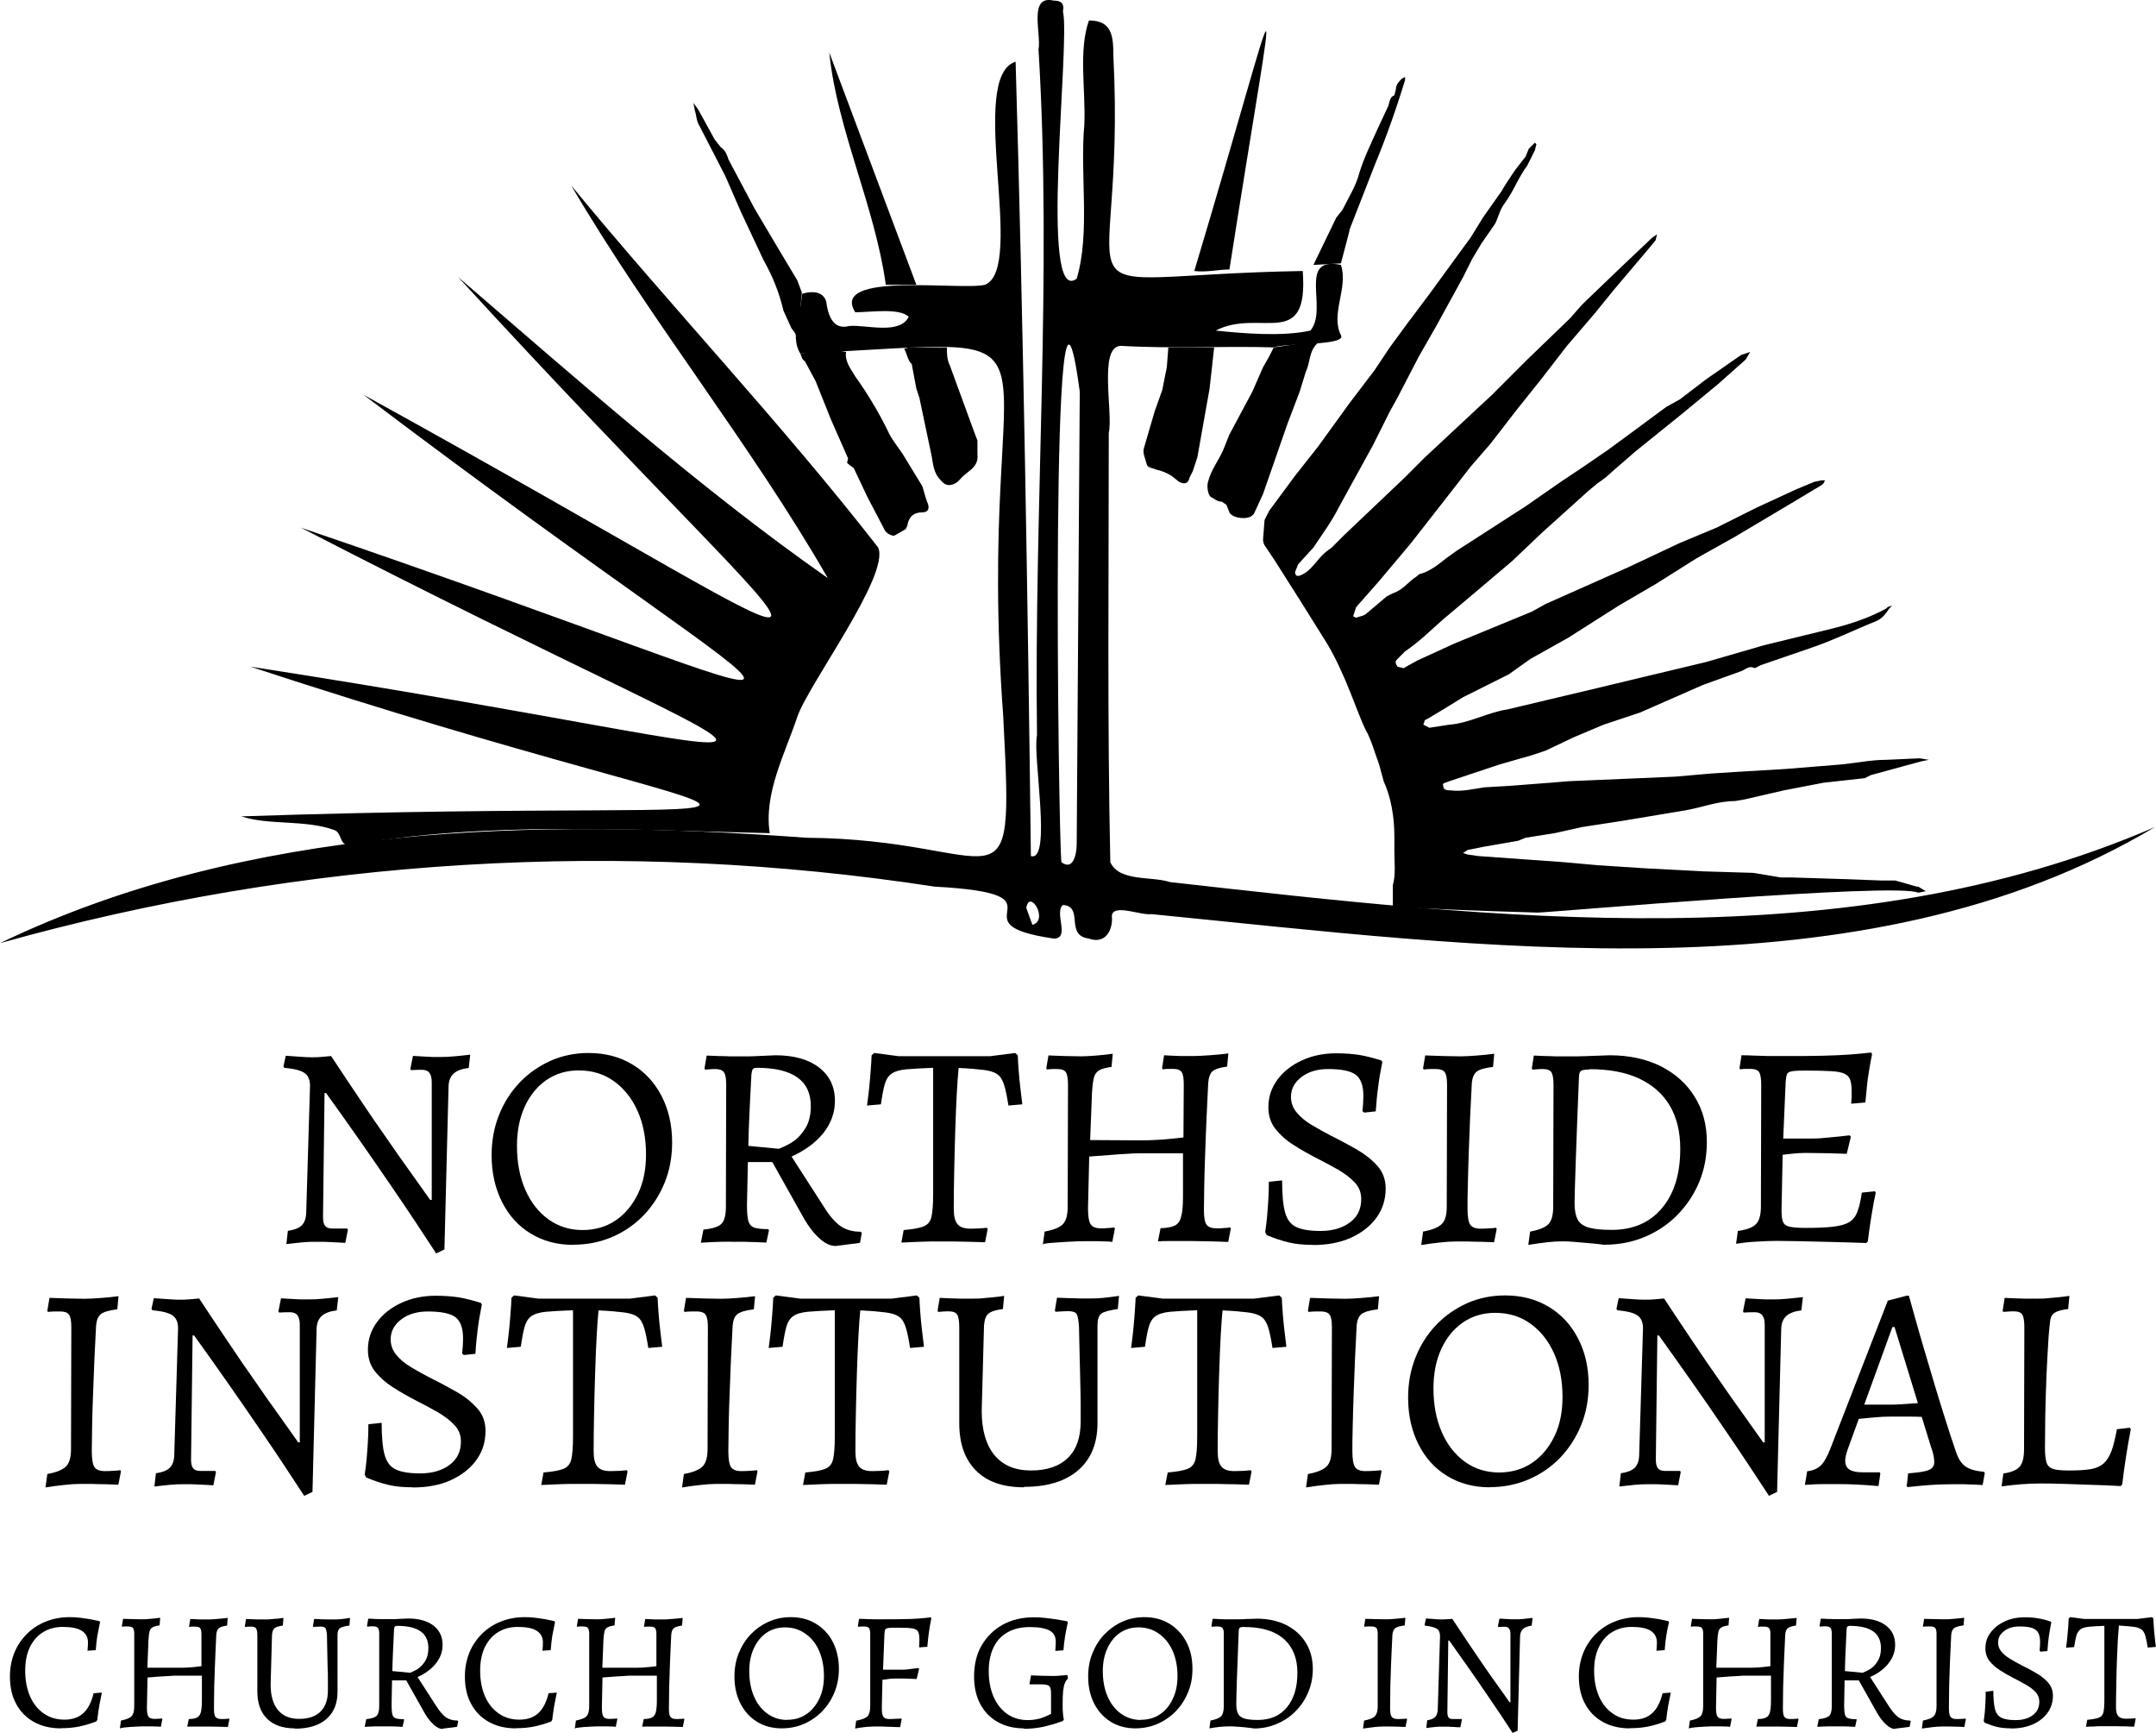
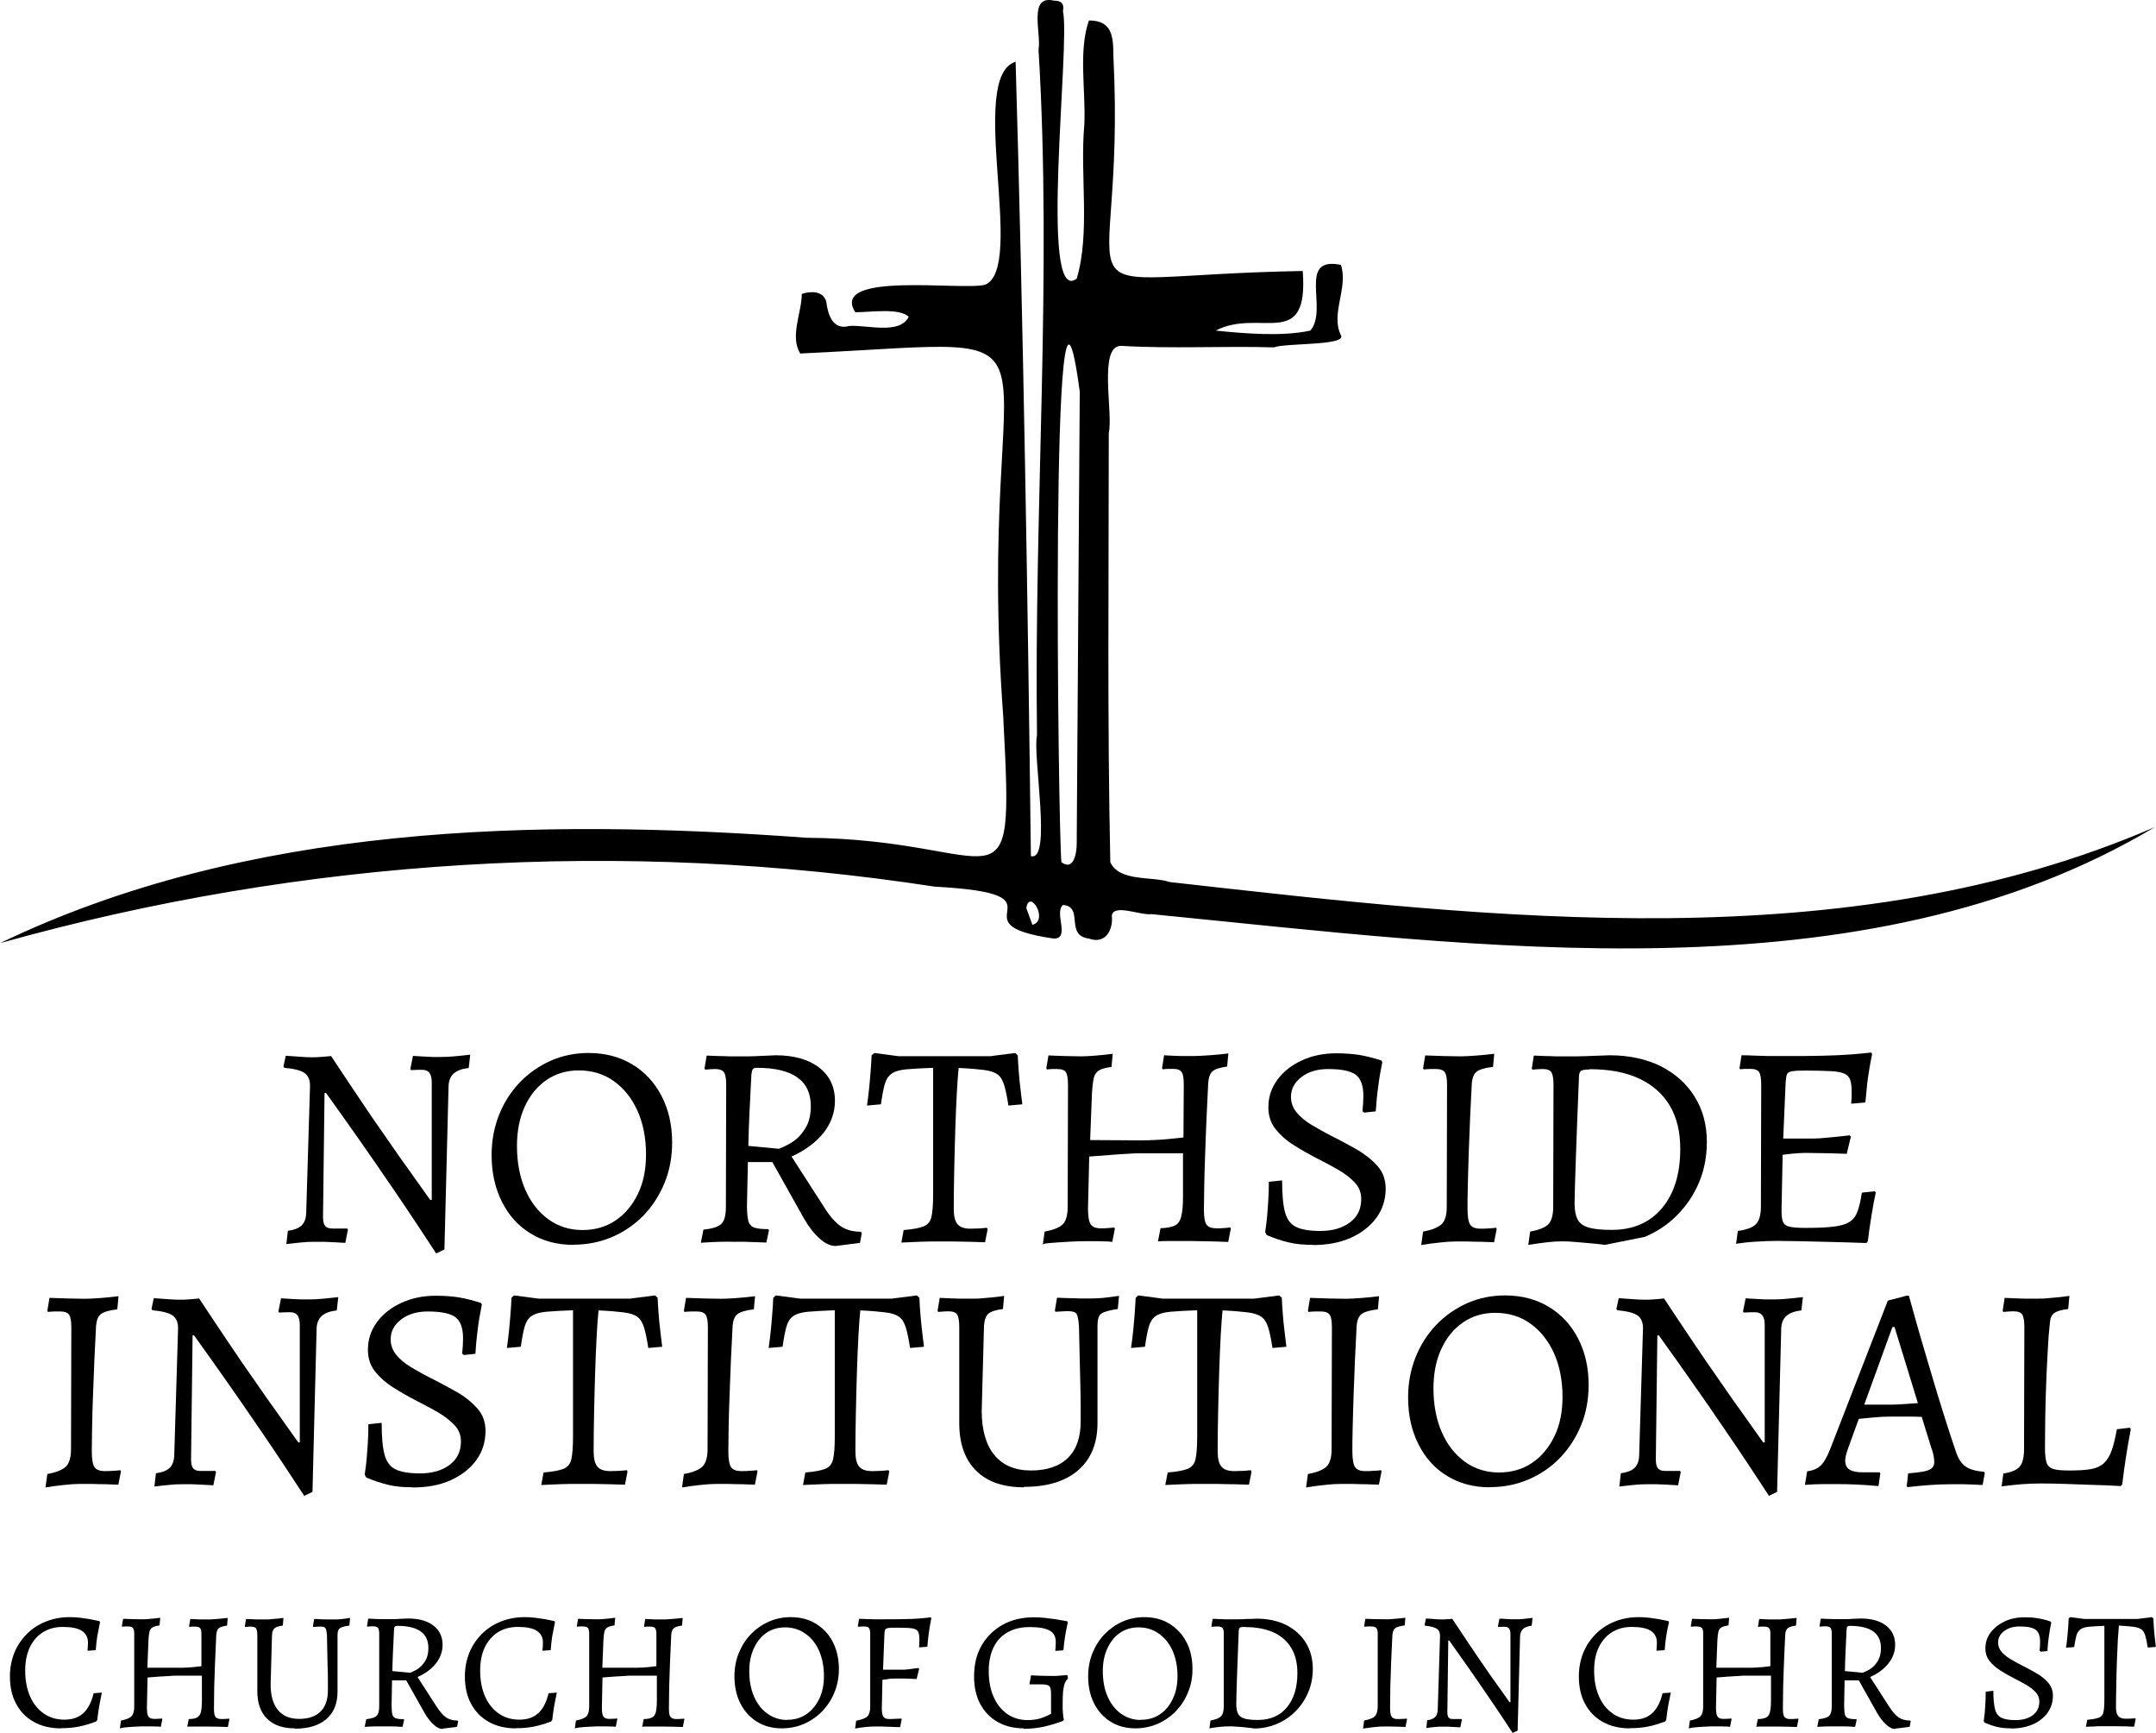
<svg xmlns="http://www.w3.org/2000/svg" id="Layer_2" data-name="Layer 2" viewBox="0 0 141.17 113.45">
  <g id="Layer_1-2" data-name="Layer 1">
-     <path d="m100.7,59.74l-3.2-.1-2.6-.1-2.1-.1-1.6-.1v-1.4c.2-.7.1-1.5.1-2.2v-1c0-1.2-.2-2.5-.7-3.6l-.3-1.1c-.3-.8-.5-1.6-.9-2.3-.5-1-1.3-3.6-2.5-5.6-1.12-1.81-2.26-3.61-3.4-5.4l-.6-.9c-.12-.14-.19-.32-.2-.5l.1-1.3.3-.6,1.7-2.3,1.5-1.9,2.1-2.9,1.6-2.1,1-1.5,1.1-1.5,1.5-2,2.7-3.7.8-1.3,1.2-1.7.3-.5.6-.9.7-.9.2-.5.4-.4.1.1-.1.4-.5,1c-.6.8-.9,1.7-1.5,2.5-.3.4-.4.9-.6,1.3l-.9,1.3-.6,1-.6,1.2-1.7,3.1-1.2,2.1-1.4,2.7-.5.9-1.1,2.2-2.2,4c-.5,1-1.1,1.8-1.7,2.7l-1,1.1-.2.5c0,.3.2.3.4.2.7-.3,1-1,1.6-1.5l.4-.3.8-.8,2-1.9,2-1.9,1.3-1.3,3-2.8,1.4-1.3,2.3-2.3,2.8-2.7.7-.8.4-.4,2.4-2.3,1.9-1.8.3-.2-.1.4-.5.6-2.2,2.6-1.3,1.6-1.8,2.1-1.7,2.2-1.6,2-1.7,2.2-1.3,1.5-1.4,1.8-2.5,3.2-2.1,2.5-1.5,1.7-.2.6.2.1c.2-.1.5-.1.7-.3l1.3-1.1.4-.2c.6-.2,1-.7,1.4-1,.2-.1.3-.3.5-.3.6-.2,1.1-.6,1.6-1l.7-.5,4.5-2.9,2.3-1.6,1.5-1,1.6-1.1,1.5-1.1,2.3-1.7.9-.5,1.7-1.3,2.3-1.6.6-.2-.3.5-1.8,1.6-2.3,1.9-3.1,2.5-1.5,1.3c-.31.3-.64.56-1,.8l-.6.5-3,2.7-2,1.9-2.6,2.2-1.9,1.6c-.8.7-1.6,1.5-2.5,2.1l-.5.5c-.2.2-.1.3,0,.5l.4.1.9-.5,2.4-1.1,5.1-2.1.9-.5,1.8-.8,3.6-1.6,3.4-1.6,2.4-1,2.6-1.3,2.6-1.2,1.2-.5.5-.1h.2l-.1.2-.1.1-2,1.2-3.7,2.2-2.5,1.4-2.7,1.7-2.4,1.4-3.3,2.1-2.5,1.4-1.4,1-3,1.5-1.3.8-1,.6-.2.1-.1.3.4.2,1.3-.2c1.3-.1,2.5-.8,3.8-1l5.9-1.4,2.5-.6,4.6-1.1,3.8-1.1,4.5-1.1c1.2-.3,2.4-.7,3.5-1.3l.1-.1.3-.1-.2.2c-.2.3-.4.6-.8.8-1.5.6-2.9,1.3-4.4,1.8l-3.2,1.1-.2.1-.2.1c-.4-.2-.6.1-.9.2l-2.5.9-4.1,1.8-2.4.8-1.9.8-1.9.9-.9.3-2.1.6-1.5.5-1.8.6c-.2.1-.5.1-.4.3,0,.3.3.3.5.3.7.1,1.5-.1,2.2-.2l1.7-.1,2.6-.2,1.2-.1,4.7-.2,2.3-.1,2.3-.2,1.5-.1,3.4-.2,3.7-.3c1-.1,1.9-.3,2.9-.3l2.2-.1.6.1-.5.1-3.3.9-.4.2-2.7.3-2.6.5-2.6.6-.6.1c-1.1,0-2.1.4-3.2.6l-4.2.7-2.6.4-1.8.4-1.9.3-.5.2-2.3.4-1,.2-.3.2.3.1.7.1,2.8.2,2.8.2,2.2.2,3.1.2,3.8.2,3.3.1,1.8.3h.7l3.2.1,2.7.1h.9l1.4.4h.1l.5.3-.5.1c-1.4-.7-24.2,1.3-24.9,1.3h0Zm-50.3-5.2c-9.2-.2-18.5-.8-27.6.8-.6-.1-.4-.8-.9-1-1.9-.7-4.3-.3-6.1-.9,41.8-1.4,38,2.5.6-9.8,40.7,6.3,39.5,9.6,3.3-9.1,39.7,13.5,36.3,15.7,4.1-8.7,36.5,20.1,32.6,21.1,6.2-7.7,7.8,6.7,15.9,13.9,24.2,19.7-5-8.7-11.7-17-16.8-25.7,6.5,7.9,13.8,15.6,20.1,23.7.8,1.8-4.6,9-5.3,11.1-.8,2.4-2.2,5-1.8,7.6Zm2-31.4l1.8-.2h.6l.6.1c-.1.6.3,1.1.6,1.6.79,1.11,1.5,2.28,2.1,3.5.3.7.8,1.2,1.2,1.9l1.1,1.8.2.7.1.3c.2.4.1.7-.3.7-.6,0-.9.3-1,.9l-.1.2-.7.4c-.1.1-.6-.1-.7-.4l-1.1-2.1-.9-1.9-.4-.3c-.1-.1.1-.3,0-.4l-1.1-2.5-1-2.5-.7-1.3c-.2-.1-.2-.3-.3-.5Zm31-.4l1.4-.2,1.5-.2v.1c-.6.5-.5,1.3-.8,1.9l-.4,1.3-.8,2.1-1.6,4.6-.6,1.3-.1.1c-.3.3-1.3.2-1.5-.2l-.2-.5-.3-.2c-.3,0-.5-.2-.7-.3s-.3-.7-.2-1c.2-.8.7-1.4,1-2.1l.4-1,1.5-2.8.7-1.6.4-.7s.3-.6.3-.6Zm-6.9,0h3l-.3,2.7-.8,4.5-.3.9-.2.4c-.1.4-.3.5-.7.3l-.5-.4c-.31-.19-.65-.33-1-.4-.2-.1-.5-.1-.6-.3-.1-.4-.3-.8-.2-1.1l.7-2.4.5-1.4.3-1.5s.1-1.3.1-1.3Zm-17.3.1l.3-.1h2.5c0,.4,0,.8.2,1.2l1.5,4.1.3.8v.9c.1.9-.7,1.1-1.1,1.6l-.2.2c-.4.3-.8.3-1.1-.1-.5-.5-.5-1.1-.6-1.6l-.8-3.8-.2-.6-.3-1.6c-.3-.3-.3-.7-.5-1h0Zm28.6-5.6l-1.8.1,1.5-3.1.4-.5c.4-.8.9-1.6,1.1-2.4.3-1,.8-2,1.2-2.9l.7-1.5c.1-.3.1-.6.4-.7l.1-.4c0-.3.2-.5.4-.7l.2-.1v.2c-.58,1.9-1.24,3.77-2,5.6l-1.6,4.1-.1.4s-.5,1.9-.5,1.9Zm-7.3.4c-.7,0-1.5.2-2.3.1,6-20,5.7-21.8,2.3-.1Zm-20.5,1h-2c-.7-5.1-3.2-10.2-3.7-15.2,0,0,5.7,15.2,5.7,15.2Zm-7.5.5l-.1,1.2-.2,1.9-.1-.1c.1-.3-.2-.5-.3-.7l-.5-1.1c-.27-1.16-.71-2.27-1.3-3.3l-1.5-3.2-1-2.3-1.7-3.3c-.2-.3-.2-.7-.3-1l-.1-.5.3.4,1.1,2,.4.5c.3.2.4.5.5.8l1.7,3.2,1.6,2.7,1.2,2s.3.8.3.8Z" />
    <path d="m52.4,23.14c-.7-1.1.1-2.7.1-3.9.6-.2,1.4-.2,1.6.5.1.8.4,1.9,1.5,1.6,1.1-.1,3.3.6,3.9-.6-.6-.6-2.5-.3-3.5-.3-1.7-2.7,7-1.4,8.5-1.8,2.7-1.1-1.2-13.6,2-14.6.5,17.1.8,35.2,1,52,1.4.4.1-6.6.4-7.9-.2-15,1-30.1.1-44.9.2-1-.7-3.6,1-3.2.5,0,.7.2.6.7.5,2.1-1.6,19.4.9,17.5.9-3,.2-6.8.5-10.1.1-2.2-.4-4.8.3-6.8,1.5,0,1.6,1,1.6,2.3.9,17.6-5,14.4,12.4,14.1.4,5.3-2.8,2.4-5.7,3.9,1.9.2,4.4.4,6.2,0,1.2-1.4-.9-4.9,2-4.3.5,1.5-.7,3.2,0,4.6.4.7-3.6.5-4.4.8-3.3-.1-6.6.1-10-.1-1.5,0-.5,4.4-.8,5.7,0,9.4-.1,18.7.1,28.1.6,1.3,2.7.9,3.9,1.3,21.3,2.4,44.4,5.1,64.5-3.6-19.1,11.4-44.3,7.8-65.7,5.7-.7.1-2.5-.7-2.6.1.1.9-.4,1.9-1.5,1.5-1.6-.2-.3-2.1-1.7-2.2-.6.5.5,2.2-.6,2.2-6.9-1,1.4-2.9-7.8-3.4-20.43-3.14-41.3-1.88-61.2,3.7,16.2-7.8,35.1-8.2,52.8-6.9,13,.1,13.6,5.6,12.9-7.7v-.1c-2-26.8,6.1-24.8-13.3-23.9Zm18.3,2.5c-2-15-1.4,29.5-1.2,30.8.8.6,1-.6,1-1.2,0,0,.2-29.6.2-29.6Zm-3.5,33.8l.4,1.1c1.1-.3-.2-2.4-.4-1.1Z" />
    <g>
      <path d="m28.54,82.02c-.94-1.44-1.84-2.8-2.71-4.07s-1.63-2.38-2.3-3.33c-.67-.96-1.4-1.98-2.18-3.07h-.1l-.1,8.11c0,.28.04.47.14.59.09.11.24.17.46.17.06,0,.18,0,.34,0,.16,0,.38,0,.65,0l.04.08-.17.86c-.27-.01-.51-.03-.72-.04s-.43-.02-.67-.03c-.24,0-.46,0-.67,0-.26,0-.53.01-.8.04-.28.03-.61.06-1,.11l.1-.87c.4-.05.7-.17.89-.34.19-.18.3-.46.31-.85l.25-8.3c0-.39-.12-.67-.36-.84-.24-.17-.68-.28-1.32-.34l-.06-.09.15-.7c.4.03.73.05,1,.07.26.02.49.03.67.03.22,0,.43,0,.62-.02s.42-.03.68-.06c.64.98,1.28,1.92,1.9,2.85s1.21,1.79,1.77,2.58c.55.8,1.04,1.5,1.47,2.09.43.6.88,1.23,1.35,1.9h.1v-7.7c0-.28-.05-.48-.15-.62-.1-.13-.26-.2-.48-.2-.17,0-.41,0-.73.02l-.04-.08.17-.85c.26.01.48.03.68.04.19.01.39.02.6.03.21,0,.39,0,.56,0,.27,0,.55-.01.85-.04.3-.03.65-.06,1.06-.11l-.1.87c-.44.05-.76.17-.98.36-.21.19-.33.47-.34.84l-.27,10.68-.56.27Z" />
      <path d="m37.54,81.49c-1.06,0-1.99-.25-2.79-.74-.81-.49-1.43-1.18-1.88-2.07s-.68-1.91-.68-3.06c0-.94.16-1.81.48-2.62s.77-1.52,1.35-2.13c.58-.61,1.26-1.08,2.03-1.43.77-.34,1.6-.51,2.49-.51,1.08,0,2.03.25,2.85.74.82.49,1.46,1.18,1.92,2.06.46.88.7,1.9.7,3.05,0,.95-.16,1.83-.49,2.64s-.79,1.52-1.37,2.13c-.59.61-1.27,1.08-2.06,1.42-.79.34-1.64.51-2.55.51Zm.6-.97c.82,0,1.55-.21,2.17-.63s1.1-1,1.46-1.74.53-1.6.53-2.57c0-1.09-.19-2.05-.56-2.87-.37-.82-.89-1.47-1.55-1.94-.66-.47-1.42-.7-2.3-.7-.8,0-1.5.21-2.11.63-.61.42-1.08,1-1.42,1.74-.34.74-.51,1.6-.51,2.57,0,1.08.18,2.03.54,2.86.36.83.87,1.48,1.52,1.95.65.47,1.4.7,2.23.7Z" />
      <path d="m54.69,81.56c-.32,0-.67-.16-1.03-.49-.37-.33-.71-.77-1.02-1.31l-2.07-3.69h-1.6l-.06,2.83c0,.46.03.8.09,1.02.06.22.19.37.39.44s.51.1.92.1l.04.08-.17.8c-.26-.01-.49-.02-.69-.03-.2,0-.42-.01-.66-.02s-.47,0-.71,0c-.32-.01-.65-.01-1,0-.34.01-.75.03-1.23.06l.17-.86c.61-.06,1-.19,1.19-.39.19-.2.28-.57.28-1.11l.02-7.98c0-.41-.05-.68-.15-.82-.1-.14-.29-.21-.57-.21-.12,0-.33.01-.66.04l-.04-.08.14-.84c.3.01.56.02.79.03.23,0,.47.01.71.02.24,0,.46,0,.64,0,.17,0,.38,0,.65,0,.26,0,.53-.02.79-.03s.58-.03.94-.04c1.2,0,2.15.27,2.84.8s1.04,1.26,1.04,2.18c0,.76-.25,1.46-.74,2.09-.5.63-1.2,1.15-2.1,1.56l2.13,3.31c.37.6.74,1.01,1.09,1.25.35.24.79.36,1.3.36l.08.08-.12.65-1.64.21Zm-3.69-6.36c.43-.17.77-.35,1.04-.55.27-.2.51-.49.73-.85.21-.37.32-.83.32-1.39,0-.84-.29-1.46-.88-1.88s-1.47-.63-2.66-.63c-.13,0-.22.03-.26.09-.04.06-.07.17-.09.35-.05,1-.09,1.86-.13,2.58-.03.72-.06,1.42-.07,2.09l1.99.19Z" />
      <path d="m59.02,81.34l.15-.82c.61-.05,1.04-.13,1.31-.24.27-.11.44-.32.51-.63.07-.31.11-.8.11-1.47v-8.28c-.75.03-1.34.06-1.77.1-.43.04-.75.14-.96.29s-.35.38-.44.69c-.09.32-.17.75-.25,1.31l-.91.08c.05-.37.1-.75.14-1.14.04-.39.07-.78.1-1.15.03-.37.05-.71.06-1l.17-.15,1.6.21h5.99l1.64-.21.17.15c.01.29.03.62.06,1,.03.37.06.75.11,1.13.04.38.09.74.13,1.08l-.91.08c-.09-.57-.18-1.02-.28-1.34-.1-.32-.24-.56-.44-.7-.2-.15-.5-.24-.9-.29-.4-.05-.95-.1-1.64-.13-.04.38-.08.92-.12,1.63-.04.71-.07,1.5-.1,2.38-.03.88-.05,1.78-.07,2.69s-.03,1.75-.03,2.53c0,.47.08.8.25,1,.17.2.45.29.85.29s.74-.02,1.06-.06l.06.08-.17.87c-.27-.01-.59-.02-.95-.03s-.71-.01-1.05-.02c-.34,0-.62,0-.84,0-.21,0-.47,0-.78,0-.32,0-.64.02-.97.03s-.63.03-.9.04Z" />
      <path d="m68.28,81.49l.12-.87c.61-.11,1.01-.28,1.21-.5s.3-.6.3-1.13l.02-7.98c0-.41-.05-.68-.14-.82-.09-.14-.28-.21-.58-.21-.08,0-.18,0-.31,0s-.25.02-.35.03l-.04-.08.14-.84c.3.01.66.03,1.09.04s.78.02,1.05.02c.24,0,.56-.02.96-.05s.76-.07,1.11-.12l-.08.86c-.36.05-.63.12-.8.22-.17.09-.29.25-.35.47s-.1.56-.13,1.02l-.12,3.08,3.25.02c.42,0,.84-.01,1.26-.04.41-.02.95-.08,1.6-.15l.02-3.46c0-.41-.04-.68-.14-.82-.09-.14-.28-.21-.58-.21-.09,0-.2,0-.32,0-.12,0-.24.02-.34.03l-.04-.08.13-.84c.46.03.84.04,1.14.05.3,0,.55,0,.75,0,.28,0,.64-.02,1.08-.05.44-.03.85-.07,1.24-.12l-.08.86c-.48.06-.8.17-.96.31s-.25.4-.28.77c-.04.73-.07,1.5-.11,2.31s-.06,1.59-.09,2.36c-.03.77-.05,1.47-.06,2.1-.01.63-.02,1.15-.02,1.56,0,.47.06.78.17.94.12.16.34.24.68.24.14,0,.3,0,.46-.02.17-.01.3-.02.41-.04l.04.08-.17.87c-.32-.01-.72-.03-1.2-.04s-.87-.02-1.18-.02c-.15,0-.36,0-.63,0-.26,0-.54,0-.82,0s-.54,0-.77.02l.17-.86c.41-.01.72-.07.93-.17.21-.1.35-.3.42-.59.08-.29.12-.71.12-1.27v-2.87c-.3,0-.63,0-1,0-.37,0-.73,0-1.08,0h-.85c-.13,0-.36,0-.71.03-.34.02-.74.04-1.18.08-.45.03-.89.07-1.32.1l-.08,3.4c0,.51.06.85.17,1.03.12.18.34.27.68.27.14,0,.3,0,.46-.02.17-.01.3-.02.41-.04l.04.08-.17.87s-.1-.02-.29-.03-.42-.01-.68-.02c-.26,0-.48,0-.68,0-.39,0-.81.01-1.27.04-.46.03-.85.05-1.17.08-.32.03-.49.07-.5.1Z" />
      <path d="m85.97,81.49c-.61,0-1.14-.05-1.59-.16-.46-.11-.94-.27-1.44-.48l-.1-.19c.05-.34.09-.66.12-.96.03-.3.05-.65.08-1.05.03-.41.04-.84.04-1.29l.87-.09c0,.91.06,1.61.19,2.08.13.48.37.8.73.97.36.17.89.26,1.58.26.8,0,1.45-.19,1.94-.56.5-.37.74-.88.74-1.53,0-.42-.14-.78-.42-1.08-.28-.3-.65-.58-1.09-.84-.44-.25-.92-.51-1.42-.76-.52-.27-1.02-.55-1.5-.86-.48-.3-.88-.66-1.19-1.05-.31-.4-.46-.87-.46-1.42,0-.67.2-1.27.59-1.8.39-.53.92-.95,1.59-1.26s1.42-.47,2.26-.47c.58,0,1.09.04,1.54.11.45.08.92.2,1.42.36l.06.11c-.12.58-.21,1.12-.27,1.61-.07.49-.12,1.02-.16,1.61l-.75.08-.12-.09c.04-.37.06-.7.06-.99,0-.67-.16-1.13-.49-1.39-.33-.25-.93-.38-1.81-.38-.71,0-1.29.17-1.75.52-.46.35-.69.78-.69,1.3,0,.38.12.72.37,1.02.25.3.57.57.97.81.4.24.83.48,1.29.72.57.28,1.12.58,1.67.89.55.32,1,.68,1.36,1.08.36.41.54.9.54,1.48,0,.72-.2,1.36-.61,1.92-.41.56-.97.99-1.68,1.31-.72.32-1.54.47-2.48.47Z" />
      <path d="m93.06,81.49l.12-.87c.61-.11,1.01-.28,1.23-.5s.32-.6.32-1.13l.02-7.98c0-.41-.05-.68-.15-.82-.1-.14-.29-.21-.57-.21-.09,0-.22,0-.38,0s-.31.02-.43.03l-.04-.08.14-.84c.33.01.73.03,1.19.04s.83.02,1.11.02.62-.02,1.03-.05.82-.07,1.19-.12l-.08.86c-.53.06-.89.17-1.07.31s-.29.4-.32.77c-.04.7-.07,1.44-.11,2.22-.03.79-.06,1.56-.09,2.33-.03.77-.04,1.47-.06,2.11s-.02,1.16-.02,1.55c0,.51.06.85.17,1.03.12.18.34.27.68.27.18,0,.37,0,.56-.02.19-.01.35-.02.46-.04l.04.08-.17.87c-.23-.01-.5-.02-.81-.03-.31,0-.62-.01-.93-.02-.31,0-.57,0-.79,0-.28,0-.63.02-1.05.07-.42.04-.82.1-1.19.16Z" />
-       <path d="m105.08,81.49c-.39-.05-.73-.09-1.02-.11-.3-.03-.6-.05-.92-.08-.32-.03-.6-.04-.84-.04-.32,0-.65.02-1,.06s-.75.1-1.23.17l.12-.87c.61-.11,1.01-.28,1.21-.5.2-.22.3-.6.3-1.13l.02-7.98c0-.41-.05-.68-.14-.82-.09-.14-.28-.21-.58-.21-.12,0-.33.01-.66.04l-.04-.08.13-.84c.28.01.53.02.74.03.21,0,.44.01.67.02.23,0,.44,0,.62,0,.22,0,.49,0,.82,0,.33,0,.65-.02.98-.03.32-.01.7-.03,1.14-.04,1.26,0,2.37.24,3.33.71.95.48,1.7,1.14,2.23,2,.54.86.8,1.85.8,2.97,0,.95-.17,1.83-.51,2.64-.34.81-.82,1.52-1.43,2.14-.61.62-1.32,1.09-2.13,1.43s-1.68.51-2.62.51Zm-1-11.48c-.27,0-.45.03-.54.08s-.14.17-.15.34c-.09,2.19-.16,4.02-.21,5.49s-.08,2.42-.08,2.85c0,.46.07.81.2,1.06.13.25.38.43.73.53s.85.15,1.5.15c1.39,0,2.49-.47,3.29-1.42s1.2-2.24,1.2-3.89c0-1.11-.23-2.06-.69-2.83-.46-.77-1.13-1.36-2.01-1.77s-1.96-.61-3.24-.61Z" />
+       <path d="m105.08,81.49c-.39-.05-.73-.09-1.02-.11-.3-.03-.6-.05-.92-.08-.32-.03-.6-.04-.84-.04-.32,0-.65.02-1,.06s-.75.1-1.23.17l.12-.87c.61-.11,1.01-.28,1.21-.5.2-.22.3-.6.3-1.13l.02-7.98c0-.41-.05-.68-.14-.82-.09-.14-.28-.21-.58-.21-.12,0-.33.01-.66.04l-.04-.08.13-.84c.28.01.53.02.74.03.21,0,.44.01.67.02.23,0,.44,0,.62,0,.22,0,.49,0,.82,0,.33,0,.65-.02.98-.03.32-.01.7-.03,1.14-.04,1.26,0,2.37.24,3.33.71.95.48,1.7,1.14,2.23,2,.54.86.8,1.85.8,2.97,0,.95-.17,1.83-.51,2.64-.34.81-.82,1.52-1.43,2.14-.61.62-1.32,1.09-2.13,1.43Zm-1-11.48c-.27,0-.45.03-.54.08s-.14.17-.15.34c-.09,2.19-.16,4.02-.21,5.49s-.08,2.42-.08,2.85c0,.46.07.81.2,1.06.13.25.38.43.73.53s.85.15,1.5.15c1.39,0,2.49-.47,3.29-1.42s1.2-2.24,1.2-3.89c0-1.11-.23-2.06-.69-2.83-.46-.77-1.13-1.36-2.01-1.77s-1.96-.61-3.24-.61Z" />
      <path d="m113.67,81.45l.12-.87c.58-.08.98-.23,1.19-.45.21-.22.32-.6.32-1.15l.02-7.98c0-.41-.05-.68-.14-.82-.09-.14-.28-.21-.58-.21-.08,0-.18,0-.31,0-.13,0-.25.02-.35.03l-.04-.08.13-.84c.22,0,.48,0,.79.02.31.01.63.02.97.03.33,0,.64,0,.93,0,1.03,0,1.9,0,2.6-.02s1.3-.04,1.81-.08c.5-.04.97-.08,1.39-.13l.06.11c-.06.3-.13.64-.19,1.02-.06.37-.12.74-.15,1.11-.04.37-.07.71-.1,1.03l-.93.08c.01-.11.02-.26.03-.43,0-.17,0-.3,0-.39,0-.3-.03-.55-.09-.73-.06-.18-.18-.32-.37-.41-.19-.09-.48-.15-.88-.17s-.94-.04-1.62-.04c-.41,0-.71.01-.91.04s-.31.09-.36.19c-.04.1-.07.27-.09.51l-.19,4.43-.08,3.99c0,.34.03.59.1.75s.2.26.42.31.55.08,1.01.08c.76,0,1.37-.02,1.84-.08.46-.05.82-.15,1.06-.3.25-.15.43-.38.54-.69.12-.31.21-.72.29-1.24l.85-.09.06.09c-.09.39-.18.89-.28,1.5-.1.61-.18,1.17-.24,1.69l-.1.11c-.77-.03-1.54-.05-2.31-.07-.77-.02-1.46-.04-2.08-.05s-1.11-.02-1.47-.02c-.4,0-.85.02-1.36.05-.51.03-.95.08-1.32.14Zm2.8-5.78l.17-1.14h.52c.26,0,.53,0,.83,0,.3,0,.55,0,.77,0s.56-.02,1.01-.07c.46-.04.91-.09,1.34-.14l.08.09-.27,1.12c-.36-.01-.81-.03-1.34-.04-.54-.01-.99-.02-1.36-.02-.25,0-.53.02-.86.05-.33.03-.63.07-.9.12Z" />
      <path d="m2.98,97.36l.12-.87c.61-.11,1.01-.28,1.23-.5.21-.22.32-.6.32-1.13l.02-7.98c0-.41-.05-.68-.15-.82-.1-.14-.29-.21-.57-.21-.09,0-.22,0-.38,0s-.31.02-.43.03l-.04-.08.14-.84c.33.01.73.03,1.19.04s.83.02,1.11.02.62-.02,1.03-.05c.42-.03.81-.07,1.19-.12l-.08.86c-.53.06-.89.17-1.07.31-.19.15-.29.4-.32.77-.04.7-.07,1.44-.11,2.22-.03.79-.06,1.56-.09,2.33-.03.77-.05,1.47-.06,2.11-.01.64-.02,1.16-.02,1.55,0,.51.06.85.17,1.03.12.18.34.27.68.27.18,0,.37,0,.56-.02.19-.01.35-.02.46-.04l.04.08-.17.87c-.23-.01-.5-.02-.81-.03-.31,0-.62-.01-.93-.02-.31,0-.57,0-.79,0-.28,0-.63.02-1.05.07-.42.04-.82.1-1.19.16Z" />
      <path d="m19.9,97.89c-.94-1.44-1.84-2.8-2.71-4.07s-1.63-2.38-2.3-3.33c-.67-.96-1.4-1.98-2.18-3.07h-.1l-.1,8.11c0,.28.04.47.14.59.09.11.24.17.46.17.06,0,.18,0,.34,0,.16,0,.38,0,.65,0l.04.08-.17.86c-.27-.01-.51-.03-.72-.04s-.43-.02-.67-.03c-.24,0-.46,0-.67,0-.26,0-.53.01-.8.04-.28.03-.61.06-1,.11l.1-.87c.4-.05.7-.17.89-.34.19-.18.3-.46.31-.85l.25-8.3c0-.39-.12-.67-.36-.84-.24-.17-.68-.28-1.32-.34l-.06-.09.15-.7c.4.03.73.05,1,.07.26.02.49.03.67.03.22,0,.43,0,.62-.02s.42-.03.68-.06c.64.98,1.28,1.92,1.9,2.85s1.21,1.79,1.77,2.58c.55.8,1.04,1.5,1.47,2.09.43.6.88,1.23,1.35,1.9h.1v-7.7c0-.28-.05-.48-.15-.62-.1-.13-.26-.2-.48-.2-.17,0-.41,0-.73.02l-.04-.08.17-.85c.26.01.48.03.68.04.19.01.39.02.6.03.21,0,.39,0,.56,0,.27,0,.55-.01.85-.04.3-.03.65-.06,1.06-.11l-.1.87c-.44.05-.76.17-.98.36-.21.19-.33.47-.34.84l-.27,10.68-.56.27Z" />
      <path d="m27.01,97.36c-.61,0-1.14-.05-1.59-.16-.46-.11-.94-.27-1.44-.48l-.1-.19c.05-.34.09-.66.12-.96s.05-.65.08-1.05.04-.84.04-1.29l.87-.09c0,.91.06,1.61.19,2.08.13.48.37.8.73.97.36.17.89.26,1.59.26.8,0,1.45-.19,1.94-.56.5-.37.74-.88.74-1.53,0-.42-.14-.78-.43-1.08-.28-.3-.65-.58-1.09-.84-.44-.25-.92-.51-1.42-.76-.52-.27-1.01-.55-1.5-.86s-.88-.66-1.19-1.05c-.31-.4-.46-.87-.46-1.42,0-.67.2-1.27.59-1.8.39-.53.92-.95,1.59-1.26.67-.31,1.42-.47,2.26-.47.58,0,1.09.04,1.54.11.44.08.92.2,1.42.36l.06.11c-.12.58-.21,1.12-.27,1.61-.06.49-.12,1.02-.15,1.61l-.75.08-.12-.09c.04-.37.06-.7.06-.99,0-.67-.16-1.13-.49-1.39-.33-.25-.93-.38-1.81-.38-.71,0-1.29.17-1.75.52-.46.35-.69.78-.69,1.3,0,.38.12.72.37,1.02.24.3.57.57.97.81.4.24.83.48,1.3.72.57.28,1.12.58,1.67.89s1,.68,1.36,1.08.54.9.54,1.48c0,.72-.2,1.36-.61,1.92-.41.56-.97.99-1.68,1.31s-1.54.47-2.48.47Z" />
      <path d="m35.44,97.21l.15-.82c.61-.05,1.04-.13,1.31-.24.27-.11.44-.32.51-.63.07-.31.11-.8.11-1.47v-8.28c-.75.03-1.34.06-1.77.1-.43.04-.75.14-.96.29s-.35.38-.44.69c-.09.32-.17.75-.25,1.31l-.91.08c.05-.37.1-.75.14-1.14.04-.39.07-.78.1-1.15.03-.37.05-.71.06-1l.17-.15,1.6.21h5.99l1.64-.21.17.15c.01.29.03.62.06,1,.03.37.06.75.11,1.13.04.38.09.74.13,1.08l-.91.08c-.09-.57-.18-1.02-.28-1.34-.1-.32-.24-.56-.44-.7-.2-.15-.5-.24-.9-.29-.4-.05-.95-.1-1.64-.13-.04.38-.08.92-.12,1.63-.04.71-.07,1.5-.1,2.38-.03.88-.05,1.78-.07,2.69s-.03,1.75-.03,2.53c0,.47.08.8.25,1,.17.2.45.29.85.29s.74-.02,1.06-.06l.06.08-.17.87c-.27-.01-.59-.02-.95-.03s-.71-.01-1.05-.02c-.34,0-.62,0-.84,0-.21,0-.47,0-.78,0-.32,0-.64.02-.97.03s-.63.03-.9.04Z" />
      <path d="m44.66,97.36l.12-.87c.61-.11,1.01-.28,1.23-.5.21-.22.32-.6.32-1.13l.02-7.98c0-.41-.05-.68-.15-.82-.1-.14-.29-.21-.57-.21-.09,0-.22,0-.38,0s-.31.02-.43.03l-.04-.08.14-.84c.33.01.73.03,1.19.04s.83.02,1.11.02.62-.02,1.03-.05c.42-.03.81-.07,1.19-.12l-.08.86c-.53.06-.89.17-1.07.31-.19.15-.29.4-.32.77-.04.7-.07,1.44-.11,2.22-.03.79-.06,1.56-.09,2.33-.03.77-.05,1.47-.06,2.11-.01.64-.02,1.16-.02,1.55,0,.51.06.85.17,1.03.12.18.34.27.68.27.18,0,.37,0,.56-.02.19-.01.35-.02.46-.04l.04.08-.17.87c-.23-.01-.5-.02-.81-.03-.31,0-.62-.01-.93-.02-.31,0-.57,0-.79,0-.28,0-.63.02-1.05.07-.42.04-.82.1-1.19.16Z" />
      <path d="m52.58,97.21l.15-.82c.61-.05,1.04-.13,1.31-.24.27-.11.44-.32.51-.63.07-.31.11-.8.11-1.47v-8.28c-.75.03-1.34.06-1.77.1-.43.04-.75.14-.96.29s-.35.38-.44.69c-.09.32-.17.75-.25,1.31l-.91.08c.05-.37.1-.75.14-1.14.04-.39.07-.78.1-1.15.03-.37.05-.71.06-1l.17-.15,1.6.21h5.99l1.64-.21.17.15c.01.29.03.62.06,1,.03.37.06.75.11,1.13.04.38.09.74.13,1.08l-.91.08c-.09-.57-.18-1.02-.28-1.34-.1-.32-.24-.56-.44-.7-.2-.15-.5-.24-.9-.29-.4-.05-.95-.1-1.64-.13-.04.38-.08.92-.12,1.63-.04.71-.07,1.5-.1,2.38-.03.88-.05,1.78-.07,2.69s-.03,1.75-.03,2.53c0,.47.08.8.25,1,.17.2.45.29.85.29s.74-.02,1.06-.06l.06.08-.17.87c-.27-.01-.59-.02-.95-.03s-.71-.01-1.05-.02c-.34,0-.62,0-.84,0-.21,0-.47,0-.78,0-.32,0-.64.02-.97.03s-.63.03-.9.04Z" />
      <path d="m67.04,97.36c-1.35,0-2.4-.36-3.13-1.09-.73-.73-1.1-1.76-1.1-3.11v-6.29c0-.41-.05-.68-.14-.82-.09-.14-.28-.21-.58-.21-.12,0-.34.01-.66.04l-.04-.08.14-.84c.53.03.96.04,1.3.05.34,0,.63,0,.88,0,.21,0,.43,0,.67-.03.24-.02.46-.04.67-.06.21-.02.44-.05.7-.09l-.08.86c-.48.06-.8.17-.96.31s-.25.4-.28.77l-.15,5.59c0,1.25.28,2.22.83,2.89.55.67,1.35,1.01,2.4,1.01s1.86-.28,2.42-.83.83-1.35.83-2.38c0-.27,0-.65,0-1.14,0-.49-.02-1.03-.03-1.61-.01-.58-.03-1.13-.04-1.65-.01-.53-.03-1.12-.04-1.79-.03-.44-.08-.73-.16-.85-.08-.12-.27-.18-.55-.18-.12,0-.39.01-.83.04l-.04-.08.14-.84c.31.01.58.02.81.03.23,0,.47.01.72.02.25,0,.47,0,.65,0,.28,0,.57-.01.85-.04s.62-.07,1.03-.13l-.08.86c-.55.08-.92.18-1.08.3-.17.13-.25.39-.25.78v6.38c0,1.33-.42,2.36-1.26,3.09-.84.73-2.02,1.09-3.54,1.09Z" />
      <path d="m76.3,97.21l.16-.82c.61-.05,1.04-.13,1.31-.24s.44-.32.51-.63c.07-.31.11-.8.11-1.47v-8.28c-.75.03-1.34.06-1.77.1-.43.04-.75.14-.96.29s-.35.38-.44.69c-.09.32-.17.75-.25,1.31l-.91.08c.05-.37.1-.75.14-1.14.04-.39.07-.78.1-1.15.03-.37.04-.71.06-1l.17-.15,1.6.21h5.99l1.64-.21.17.15c.01.29.03.62.06,1,.03.37.06.75.11,1.13.05.38.09.74.13,1.08l-.91.08c-.09-.57-.18-1.02-.28-1.34s-.25-.56-.45-.7c-.2-.15-.5-.24-.9-.29-.4-.05-.95-.1-1.64-.13-.04.38-.08.92-.12,1.63-.04.71-.07,1.5-.1,2.38-.03.88-.05,1.78-.07,2.69-.02.91-.03,1.75-.03,2.53,0,.47.08.8.25,1,.17.2.45.29.85.29s.74-.02,1.06-.06l.06.08-.17.87c-.27-.01-.59-.02-.95-.03-.36,0-.71-.01-1.05-.02-.34,0-.62,0-.84,0-.21,0-.47,0-.78,0-.32,0-.64.02-.97.03-.33.01-.63.03-.9.04Z" />
      <path d="m85.52,97.36l.12-.87c.61-.11,1.01-.28,1.23-.5s.32-.6.32-1.13l.02-7.98c0-.41-.05-.68-.15-.82-.1-.14-.29-.21-.57-.21-.09,0-.22,0-.38,0s-.31.02-.43.03l-.04-.08.14-.84c.33.01.73.03,1.19.04s.83.02,1.11.02.62-.02,1.03-.05.82-.07,1.19-.12l-.08.86c-.53.06-.89.17-1.07.31s-.29.4-.32.77c-.04.7-.07,1.44-.11,2.22-.03.79-.06,1.56-.09,2.33-.03.77-.04,1.47-.06,2.11s-.02,1.16-.02,1.55c0,.51.06.85.17,1.03.12.18.34.27.68.27.18,0,.37,0,.56-.02.19-.01.35-.02.46-.04l.04.08-.17.87c-.23-.01-.5-.02-.81-.03-.31,0-.62-.01-.93-.02-.31,0-.57,0-.79,0-.28,0-.63.02-1.05.07-.42.04-.82.1-1.19.16Z" />
      <path d="m97.55,97.36c-1.06,0-1.99-.25-2.79-.74-.81-.49-1.43-1.18-1.88-2.07-.45-.89-.68-1.91-.68-3.06,0-.94.16-1.81.48-2.62.32-.81.77-1.52,1.35-2.13.58-.61,1.26-1.08,2.03-1.43.77-.34,1.6-.51,2.49-.51,1.08,0,2.03.25,2.85.74s1.46,1.18,1.92,2.06c.46.88.7,1.9.7,3.05,0,.95-.16,1.83-.49,2.64-.33.81-.79,1.52-1.37,2.13-.59.61-1.27,1.08-2.06,1.42s-1.64.51-2.55.51Zm.6-.97c.82,0,1.55-.21,2.17-.63.62-.42,1.1-1,1.46-1.74s.53-1.6.53-2.57c0-1.09-.19-2.05-.56-2.87s-.89-1.47-1.55-1.94c-.66-.47-1.42-.7-2.3-.7-.8,0-1.5.21-2.11.63-.61.42-1.08,1-1.42,1.74-.34.74-.51,1.6-.51,2.57,0,1.08.18,2.03.54,2.86.36.83.87,1.48,1.52,1.95.65.47,1.4.7,2.23.7Z" />
      <path d="m115.81,97.89c-.94-1.44-1.84-2.8-2.71-4.07-.86-1.27-1.63-2.38-2.3-3.33-.67-.96-1.4-1.98-2.18-3.07h-.1l-.1,8.11c0,.28.04.47.14.59.09.11.24.17.46.17.06,0,.18,0,.34,0,.16,0,.38,0,.65,0l.04.08-.17.86c-.27-.01-.51-.03-.71-.04-.21-.01-.43-.02-.67-.03-.24,0-.46,0-.67,0-.26,0-.53.01-.8.04s-.61.06-1,.11l.1-.87c.4-.05.7-.17.89-.34.19-.18.3-.46.31-.85l.25-8.3c0-.39-.12-.67-.36-.84-.24-.17-.68-.28-1.32-.34l-.06-.09.15-.7c.4.03.73.05,1,.07.26.02.49.03.67.03.22,0,.42,0,.62-.02s.42-.03.68-.06c.64.98,1.28,1.92,1.9,2.85.62.92,1.21,1.79,1.77,2.58.55.8,1.04,1.5,1.47,2.09.43.6.88,1.23,1.35,1.9h.1v-7.7c0-.28-.05-.48-.16-.62-.1-.13-.26-.2-.48-.2-.17,0-.41,0-.74.02l-.04-.08.17-.85c.26.01.48.03.68.04s.39.02.6.03c.21,0,.39,0,.56,0,.27,0,.55-.01.85-.04.3-.03.65-.06,1.06-.11l-.1.87c-.44.05-.76.17-.98.36-.21.19-.33.47-.34.84l-.27,10.68-.56.27Z" />
      <path d="m124.86,97.19l.08-.74c.45-.04.8-.08,1.04-.13.24-.05.42-.12.52-.22.1-.1.15-.22.15-.37,0-.13-.01-.27-.04-.42-.03-.15-.07-.32-.14-.49l-.64-2.07c-.23-.01-.56-.02-.98-.02h-1.03c-.37,0-.76.02-1.17.06-.41.04-.72.07-.94.09l-.72,1.98c-.12.34-.17.59-.17.74,0,.28.09.48.28.6s.48.18.88.18h1.1l.04.08-.12.82c-.54-.05-1.02-.08-1.43-.1-.41-.02-.83-.03-1.26-.03-.31,0-.63,0-.96,0-.33,0-.72.02-1.17.05l.15-.89c.36-.04.65-.16.87-.36.22-.2.43-.57.64-1.1l3.77-9.71,1.22-.32h.16c.17.6.33,1.16.47,1.68.15.53.32,1.13.52,1.8.2.68.41,1.4.64,2.16.23.76.46,1.53.71,2.31.24.78.49,1.52.73,2.23.15.47.36.8.63.99.26.19.67.31,1.23.36l.04.08-.14.78c-.5-.03-.92-.04-1.24-.05-.32,0-.59,0-.81,0-.49,0-.96.02-1.4.05-.44.03-.94.08-1.48.14l-.06-.13Zm-2.78-5.24h1.7c.26,0,.57-.01.93-.04.36-.03.65-.04.87-.06l-1.53-4.98h-.14l-1.84,5.07Z" />
      <path d="m131.22,96.45c.5-.08.85-.23,1.03-.45.19-.22.28-.6.28-1.15l.02-7.98c0-.41-.05-.68-.14-.82-.09-.14-.28-.21-.58-.21-.12,0-.33.01-.66.04l-.04-.08.13-.84c.52.03.94.04,1.29.05.34,0,.63,0,.88,0,.21,0,.43,0,.67-.03.24-.02.46-.04.68-.06s.45-.05.72-.09l-.08.86c-.42.05-.72.13-.89.25-.17.11-.26.29-.29.52-.03.23-.06.57-.1,1-.05.79-.1,1.64-.14,2.56-.04.92-.06,1.8-.08,2.64-.01.84-.02,1.55-.02,2.14,0,.43.04.75.11.96.07.21.23.34.46.41s.6.09,1.07.09c.57,0,1.02-.03,1.37-.09s.63-.19.84-.38c.21-.19.38-.46.51-.82.13-.35.24-.82.35-1.41l.85-.1.06.1c-.13.68-.24,1.3-.32,1.84-.08.54-.17,1.13-.24,1.77l-.1.11c-.72-.04-1.36-.07-1.91-.08-.55-.02-1.12-.04-1.71-.06-.59-.02-1.11-.03-1.58-.03s-.91.02-1.31.05c-.39.03-.82.08-1.29.14l.12-.87Z" />
      <path d="m3.99,113.14c-.68,0-1.27-.14-1.77-.42-.5-.28-.89-.67-1.16-1.18-.28-.51-.41-1.11-.41-1.8,0-.56.1-1.07.29-1.55.19-.47.47-.88.82-1.23.35-.35.76-.62,1.24-.81.47-.19.99-.29,1.56-.29.23,0,.46.01.69.04.23.03.44.06.63.09.19.04.4.08.63.13l.04.07c-.07.33-.13.63-.18.91-.04.28-.08.59-.1.92l-.54.04c.02-.24.03-.42.03-.54,0-.34-.14-.6-.41-.77-.27-.17-.68-.25-1.24-.25-.5,0-.93.12-1.3.35-.37.23-.65.56-.86.99-.2.43-.3.93-.3,1.52,0,.65.11,1.21.32,1.69.21.48.51.85.9,1.12s.83.4,1.35.4.92-.14,1.23-.42.54-.72.68-1.31l.54-.04c-.04.22-.08.42-.12.6s-.07.37-.1.58-.06.41-.08.61l-.07.1c-.4.15-.77.26-1.11.33s-.74.11-1.19.11Z" />
      <path d="m7.85,113.14l.07-.51c.35-.07.58-.16.7-.29.12-.13.17-.35.17-.66v-4.62c.01-.23-.02-.39-.07-.47-.05-.08-.16-.12-.34-.12-.04,0-.1,0-.18,0-.07,0-.14,0-.2.02l-.02-.04.08-.48c.17,0,.38.01.63.02.25,0,.45.01.61.01.14,0,.33,0,.55-.03.23-.02.44-.04.64-.07l-.04.5c-.21.03-.36.07-.46.13-.1.05-.17.15-.2.27-.03.13-.06.33-.07.59l-.07,1.78h1.88c.25.01.49,0,.73-.01s.55-.04.93-.09v-2c.01-.23-.02-.39-.07-.47-.05-.08-.16-.12-.34-.12-.05,0-.11,0-.18,0s-.14,0-.2.02l-.02-.04.08-.48c.27.01.49.02.66.03.17,0,.32,0,.44,0,.16,0,.37,0,.63-.03.25-.02.49-.04.72-.07l-.04.5c-.28.04-.46.1-.55.18-.09.08-.15.23-.16.45-.02.43-.04.87-.06,1.34s-.04.92-.05,1.36c-.02.44-.03.85-.03,1.21,0,.37-.01.67-.01.9,0,.27.03.45.1.54.07.09.2.14.39.14.08,0,.17,0,.27-.01.1,0,.18-.01.23-.02l.02.04-.1.51c-.19,0-.42-.01-.69-.02-.28,0-.5-.01-.68-.01-.09,0-.21,0-.36,0-.15,0-.31,0-.48,0s-.31,0-.45.01l.1-.5c.24,0,.42-.04.54-.1.12-.06.2-.17.25-.34.04-.17.07-.41.07-.74v-1.66c-.17,0-.37,0-.58,0s-.43,0-.63,0h-.49c-.07,0-.21,0-.41.02-.2.01-.43.03-.68.04-.26.02-.51.04-.77.06l-.04,1.97c0,.29.03.49.1.59.07.1.2.15.39.15.08,0,.17,0,.27-.01.1,0,.17-.01.23-.02l.02.04-.1.51s-.06-.01-.17-.02c-.11,0-.24,0-.39-.01-.15,0-.28,0-.39,0-.22,0-.47,0-.73.02-.27.01-.49.03-.68.05s-.28.04-.29.06Z" />
      <path d="m19.3,113.14c-.78,0-1.39-.21-1.81-.63-.43-.42-.64-1.02-.64-1.8v-3.64c0-.23-.03-.39-.08-.47-.05-.08-.16-.12-.34-.12-.07,0-.19,0-.38.02l-.02-.04.08-.48c.31.01.56.02.76.03.2,0,.37,0,.51,0,.12,0,.25,0,.39-.02s.27-.02.39-.03c.12-.01.25-.03.4-.05l-.04.5c-.28.04-.46.1-.55.18-.09.08-.15.23-.16.45l-.09,3.23c0,.73.16,1.28.48,1.67s.78.58,1.39.58,1.08-.16,1.4-.48.48-.78.48-1.38c0-.15,0-.37,0-.66s0-.6-.02-.93c0-.33-.02-.65-.02-.96,0-.3-.02-.65-.02-1.04-.02-.26-.05-.42-.1-.49-.05-.07-.15-.1-.32-.1-.07,0-.23,0-.48.02l-.02-.04.08-.48c.18,0,.34.01.47.02s.27,0,.42.01c.15,0,.27,0,.38,0,.16,0,.33,0,.49-.02s.36-.04.59-.08l-.04.5c-.32.04-.53.1-.63.18-.1.07-.15.22-.15.45v3.7c0,.77-.24,1.37-.73,1.79-.48.42-1.17.63-2.05.63Z" />
      <path d="m28.99,113.18c-.19,0-.39-.09-.6-.29-.21-.19-.41-.44-.59-.76l-1.2-2.13h-.93l-.03,1.64c0,.26.02.46.05.59s.11.21.22.25c.12.04.29.06.53.06l.02.04-.1.46c-.15,0-.28-.01-.4-.02s-.24,0-.38-.01c-.14,0-.27,0-.41,0-.19,0-.38,0-.58,0-.2,0-.43.02-.71.03l.1-.5c.35-.04.58-.11.69-.23.11-.11.16-.33.16-.64v-4.62c.01-.23-.02-.39-.07-.47-.06-.08-.17-.12-.33-.12-.07,0-.19,0-.38.02l-.02-.04.08-.48c.17,0,.32.01.46.02s.27,0,.41.01c.14,0,.26,0,.37,0,.1,0,.22,0,.38,0,.15,0,.31,0,.46-.02.15,0,.33-.01.54-.02.69,0,1.24.15,1.65.46.4.31.6.73.6,1.26,0,.44-.14.84-.43,1.21-.29.37-.69.67-1.21.9l1.23,1.91c.22.34.43.59.63.73.21.14.46.21.76.21l.04.04-.07.37-.95.12Zm-2.14-3.68c.25-.1.45-.2.6-.32s.3-.28.42-.5c.12-.21.18-.48.18-.8,0-.48-.17-.85-.51-1.09-.34-.24-.85-.36-1.54-.36-.07,0-.12.02-.15.05-.03.03-.04.1-.05.2-.03.58-.05,1.08-.07,1.5-.02.42-.03.82-.04,1.21l1.15.11Z" />
      <path d="m33.78,113.14c-.68,0-1.27-.14-1.77-.42-.5-.28-.89-.67-1.16-1.18-.28-.51-.41-1.11-.41-1.8,0-.56.1-1.07.29-1.55.19-.47.47-.88.82-1.23.35-.35.76-.62,1.24-.81.47-.19.99-.29,1.56-.29.23,0,.46.01.69.04.23.03.44.06.63.09.19.04.4.08.63.13l.04.07c-.07.33-.13.63-.18.91-.04.28-.08.59-.1.92l-.54.04c.02-.24.03-.42.03-.54,0-.34-.14-.6-.41-.77-.27-.17-.68-.25-1.24-.25-.5,0-.93.12-1.3.35-.37.23-.65.56-.86.99-.2.43-.3.93-.3,1.52,0,.65.11,1.21.32,1.69.21.48.51.85.9,1.12s.83.4,1.35.4.92-.14,1.23-.42.54-.72.68-1.31l.54-.04c-.04.22-.08.42-.12.6s-.07.37-.1.58-.06.41-.08.61l-.07.1c-.4.15-.77.26-1.11.33s-.74.11-1.19.11Z" />
      <path d="m37.64,113.14l.07-.51c.35-.07.58-.16.7-.29.12-.13.17-.35.17-.66v-4.62c.01-.23-.02-.39-.07-.47-.05-.08-.16-.12-.34-.12-.04,0-.1,0-.18,0-.07,0-.14,0-.2.02l-.02-.04.08-.48c.17,0,.38.01.63.02.25,0,.45.01.61.01.14,0,.33,0,.55-.03.23-.02.44-.04.64-.07l-.04.5c-.21.03-.36.07-.46.13-.1.05-.17.15-.2.27-.03.13-.06.33-.07.59l-.07,1.78h1.88c.25.01.49,0,.73-.01s.55-.04.93-.09v-2c.01-.23-.02-.39-.07-.47-.05-.08-.16-.12-.34-.12-.05,0-.11,0-.18,0s-.14,0-.2.02l-.02-.04.08-.48c.27.01.49.02.66.03.17,0,.32,0,.44,0,.16,0,.37,0,.63-.03.25-.02.49-.04.72-.07l-.04.5c-.28.04-.46.1-.55.18-.09.08-.15.23-.16.45-.02.43-.04.87-.06,1.34s-.04.92-.05,1.36c-.02.44-.03.85-.03,1.21,0,.37-.01.67-.01.9,0,.27.03.45.1.54.07.09.2.14.39.14.08,0,.17,0,.27-.01.1,0,.18-.01.23-.02l.02.04-.1.51c-.19,0-.42-.01-.69-.02-.28,0-.5-.01-.68-.01-.09,0-.21,0-.36,0-.15,0-.31,0-.48,0s-.31,0-.45.01l.1-.5c.24,0,.42-.04.54-.1.12-.06.2-.17.25-.34.04-.17.07-.41.07-.74v-1.66c-.17,0-.37,0-.58,0s-.43,0-.63,0h-.49c-.07,0-.21,0-.41.02-.2.01-.43.03-.68.04-.26.02-.51.04-.77.06l-.04,1.97c0,.29.03.49.1.59.07.1.2.15.39.15.08,0,.17,0,.27-.01.1,0,.17-.01.23-.02l.02.04-.1.51s-.06-.01-.17-.02c-.11,0-.24,0-.39-.01-.15,0-.28,0-.39,0-.22,0-.47,0-.73.02-.27.01-.49.03-.68.05s-.28.04-.29.06Z" />
      <path d="m51.19,113.14c-.61,0-1.15-.14-1.62-.43-.47-.29-.83-.69-1.09-1.2-.26-.51-.39-1.1-.39-1.77,0-.54.09-1.05.28-1.52.19-.47.45-.88.78-1.23.34-.35.73-.63,1.18-.83s.93-.3,1.44-.3c.63,0,1.18.14,1.65.43s.85.68,1.11,1.19.4,1.1.4,1.77c0,.55-.1,1.06-.29,1.53-.19.47-.46.88-.79,1.23-.34.35-.74.63-1.19.83s-.95.3-1.48.3Zm.35-.56c.48,0,.9-.12,1.25-.36.36-.24.64-.58.85-1.01.21-.43.31-.93.31-1.49,0-.63-.11-1.18-.32-1.66s-.51-.85-.9-1.12c-.38-.27-.82-.41-1.33-.41-.46,0-.87.12-1.22.36s-.62.58-.82,1.01-.3.93-.3,1.49c0,.62.1,1.18.31,1.66.21.48.5.86.88,1.13.38.27.81.41,1.29.41Z" />
      <path d="m56.11,112.63c.35-.07.58-.16.7-.29.12-.13.17-.35.17-.66v-4.62c.01-.23-.02-.39-.07-.47-.05-.08-.16-.12-.34-.12-.07,0-.19,0-.38.02l-.02-.04.08-.48c.19,0,.37.01.53.02s.33,0,.51.01c.18,0,.36,0,.52,0,.51,0,.96,0,1.34-.01.38,0,.72-.02,1.01-.04.29-.02.56-.05.79-.08l.03.07c-.07.34-.12.65-.16.93-.04.28-.07.59-.1.93l-.54.04c.01-.26.02-.43.02-.51,0-.24-.03-.42-.09-.53s-.2-.18-.41-.21c-.21-.03-.55-.04-1-.04-.24,0-.41,0-.53.02s-.18.05-.21.11c-.03.06-.04.16-.05.3l-.09,2.32h1.15c.12.01.27,0,.45-.02.18-.02.42-.05.72-.09l.04.06-.16.66c-.31-.01-.58-.02-.79-.03-.21,0-.41,0-.59,0-.16,0-.32,0-.48.03s-.28.04-.38.05l-.04,1.83c0,.29.03.49.1.59.07.1.2.15.39.15.07,0,.18,0,.3-.01.13,0,.29-.01.49-.02l.02.04-.1.52c-.23,0-.43-.01-.61-.02-.18,0-.36-.01-.55-.02-.19,0-.36,0-.51,0-.19,0-.38.01-.58.03-.2.02-.43.05-.7.1l.07-.51Z" />
      <path d="m67.05,113.14c-.66,0-1.24-.14-1.73-.42-.49-.28-.87-.67-1.14-1.18s-.4-1.11-.4-1.8c0-.77.16-1.45.49-2.02s.79-1.03,1.38-1.36,1.28-.49,2.05-.49c.23,0,.47.01.73.04.25.03.49.06.71.09.22.04.46.08.74.13l.04.07c-.07.33-.14.63-.18.91-.05.28-.08.59-.11.92l-.53.04c.02-.25.03-.45.03-.59,0-.34-.13-.59-.4-.74-.27-.15-.7-.23-1.29-.23s-1.05.11-1.46.34-.71.55-.92.98c-.21.43-.32.95-.32,1.56,0,.65.11,1.21.32,1.69.21.48.51.85.89,1.12.38.26.83.4,1.34.4.3,0,.56-.04.79-.1.23-.07.48-.17.74-.31v-1.34c0-.25-.04-.41-.12-.48s-.24-.11-.5-.11h-.77l-.02-.04.1-.55c.29.01.55.03.77.03.22,0,.44.01.65.01.16,0,.32,0,.46-.02.15-.01.31-.02.5-.04l.04.24c-.09.07-.16.17-.21.3-.05.12-.08.3-.11.52-.02.22-.03.51-.03.88,0,.19,0,.38.02.56.01.18.03.32.06.41l-.07.1c-.46.17-.89.29-1.28.38-.39.08-.82.13-1.3.13Z" />
      <path d="m74.35,113.14c-.61,0-1.15-.14-1.62-.43-.47-.29-.83-.69-1.09-1.2-.26-.51-.39-1.1-.39-1.77,0-.54.09-1.05.28-1.52.19-.47.45-.88.78-1.23.34-.35.73-.63,1.17-.83.45-.2.93-.3,1.44-.3.63,0,1.18.14,1.65.43s.84.68,1.11,1.19.4,1.1.4,1.77c0,.55-.09,1.06-.29,1.53-.19.47-.46.88-.79,1.23-.34.35-.74.63-1.19.83-.46.2-.95.3-1.48.3Zm.35-.56c.48,0,.9-.12,1.25-.36.36-.24.64-.58.84-1.01.21-.43.31-.93.31-1.49,0-.63-.11-1.18-.32-1.66-.22-.48-.52-.85-.9-1.12-.38-.27-.82-.41-1.33-.41-.46,0-.87.12-1.22.36s-.62.58-.82,1.01c-.2.43-.3.93-.3,1.49,0,.62.1,1.18.31,1.66.21.48.5.86.88,1.13.38.27.81.41,1.29.41Z" />
      <path d="m82.09,113.14c-.22-.03-.42-.05-.59-.07-.17-.02-.35-.03-.53-.04-.18-.02-.34-.02-.49-.02-.19,0-.38.01-.58.03-.2.02-.43.05-.71.1l.07-.51c.35-.07.58-.16.7-.29.12-.13.17-.35.17-.66v-4.62c.01-.23-.01-.39-.07-.47-.05-.08-.17-.12-.34-.12-.07,0-.19,0-.38.02l-.02-.04.08-.48c.16,0,.31.01.43.02s.25,0,.39.01c.13,0,.25,0,.36,0,.13,0,.29,0,.48,0,.19,0,.38,0,.57-.02.19,0,.41-.01.66-.02.73,0,1.37.14,1.92.41.55.28.98.66,1.29,1.16s.46,1.07.46,1.72c0,.55-.1,1.06-.3,1.53-.2.47-.47.88-.83,1.24-.35.36-.76.63-1.23.83-.47.2-.97.3-1.52.3Zm-.58-6.64c-.16,0-.26.01-.31.04-.05.03-.08.09-.09.2-.05,1.27-.09,2.33-.12,3.18-.03.85-.04,1.4-.04,1.65,0,.26.04.47.12.62.08.15.22.25.42.31s.49.09.87.09c.81,0,1.44-.27,1.9-.82.46-.55.69-1.3.69-2.25,0-.65-.13-1.19-.4-1.64s-.65-.79-1.16-1.02c-.51-.23-1.14-.35-1.87-.35Z" />
      <path d="m89.25,113.14l.07-.51c.35-.07.59-.16.71-.29.12-.13.18-.35.18-.66v-4.62c.01-.23-.02-.39-.07-.47-.06-.08-.17-.12-.33-.12-.05,0-.12,0-.22,0-.09,0-.18,0-.25.02l-.02-.04.08-.48c.19,0,.42.01.69.02.26,0,.48.01.64.01s.36,0,.6-.03c.24-.02.47-.04.69-.07l-.04.5c-.31.04-.51.1-.62.18-.11.08-.17.23-.19.45-.02.4-.04.83-.06,1.29-.02.46-.04.9-.05,1.35-.02.44-.03.85-.03,1.22,0,.37-.01.67-.01.9,0,.29.03.49.1.59s.2.15.39.15c.1,0,.21,0,.33-.01.11,0,.2-.01.27-.02l.02.04-.1.51c-.13,0-.29-.01-.47-.02s-.36,0-.54-.01c-.18,0-.33,0-.46,0-.16,0-.37.01-.61.04-.24.03-.47.06-.69.09Z" />
      <path d="m99.05,113.45c-.54-.84-1.07-1.62-1.57-2.35s-.94-1.38-1.33-1.93-.81-1.15-1.26-1.78h-.06l-.06,4.7c0,.16.03.27.08.34.05.07.14.1.27.1.04,0,.1,0,.2,0,.09,0,.22,0,.38,0l.02.04-.1.5c-.16,0-.29-.01-.41-.02-.12,0-.25-.01-.39-.02-.14,0-.27,0-.39,0-.15,0-.3,0-.46.02-.16.01-.35.04-.58.07l.06-.51c.23-.03.4-.1.51-.2s.17-.27.18-.5l.15-4.81c0-.23-.07-.39-.21-.48-.14-.09-.39-.16-.77-.2l-.03-.06.09-.41c.23.01.42.03.58.04.15.01.28.02.39.02.13,0,.25,0,.36-.01.11,0,.24-.02.39-.03.37.56.74,1.11,1.1,1.65.36.54.7,1.03,1.02,1.5.32.46.6.87.85,1.21s.51.71.78,1.1h.06v-4.46c0-.16-.03-.28-.09-.36s-.15-.12-.28-.12c-.1,0-.24,0-.43.01l-.02-.04.1-.5c.15,0,.28.01.39.02.11,0,.23.01.35.02.12,0,.23,0,.32,0,.16,0,.32,0,.49-.02s.38-.04.62-.07l-.06.51c-.25.03-.44.1-.56.21-.12.11-.19.27-.2.48l-.16,6.18-.33.15Z" />
      <path d="m106.72,113.14c-.68,0-1.27-.14-1.77-.42-.5-.28-.89-.67-1.16-1.18-.28-.51-.41-1.11-.41-1.8,0-.56.1-1.07.29-1.55.19-.47.47-.88.82-1.23.35-.35.76-.62,1.24-.81.47-.19.99-.29,1.56-.29.23,0,.46.01.69.04.23.03.44.06.63.09.19.04.4.08.63.13l.04.07c-.08.33-.13.63-.18.91-.04.28-.08.59-.1.92l-.54.04c.02-.24.03-.42.03-.54,0-.34-.14-.6-.41-.77-.27-.17-.68-.25-1.24-.25-.5,0-.93.12-1.3.35-.37.23-.65.56-.86.99-.2.43-.3.93-.3,1.52,0,.65.11,1.21.32,1.69.21.48.51.85.9,1.12.38.27.83.4,1.35.4s.92-.14,1.23-.42.54-.72.68-1.31l.54-.04c-.04.22-.08.42-.12.6s-.07.37-.1.58-.06.41-.08.61l-.07.1c-.4.15-.76.26-1.11.33-.34.07-.74.11-1.19.11Z" />
      <path d="m110.58,113.14l.07-.51c.35-.07.58-.16.7-.29.12-.13.17-.35.17-.66v-4.62c.01-.23-.01-.39-.07-.47-.05-.08-.17-.12-.34-.12-.04,0-.1,0-.18,0-.07,0-.14,0-.2.02l-.02-.04.08-.48c.17,0,.38.01.63.02.25,0,.45.01.61.01.14,0,.33,0,.55-.03s.44-.04.64-.07l-.04.5c-.21.03-.36.07-.46.13s-.17.15-.2.27c-.03.13-.06.33-.07.59l-.07,1.78h1.88c.25.01.49,0,.73-.01.24-.01.55-.04.93-.09v-2c.01-.23-.01-.39-.07-.47-.05-.08-.16-.12-.33-.12-.05,0-.11,0-.19,0-.07,0-.14,0-.2.02l-.02-.04.08-.48c.27.01.49.02.66.03.17,0,.32,0,.44,0,.16,0,.37,0,.63-.03s.49-.04.72-.07l-.04.5c-.28.04-.46.1-.55.18-.09.08-.15.23-.16.45-.02.43-.04.87-.06,1.34s-.04.92-.05,1.36c-.02.44-.03.85-.03,1.21,0,.37-.01.67-.01.9,0,.27.03.45.1.54s.2.14.39.14c.08,0,.17,0,.27-.01.1,0,.17-.01.24-.02l.02.04-.1.51c-.19,0-.42-.01-.69-.02-.28,0-.5-.01-.68-.01-.09,0-.21,0-.36,0-.15,0-.31,0-.48,0s-.31,0-.45.01l.1-.5c.24,0,.42-.04.54-.1s.2-.17.25-.34c.04-.17.07-.41.07-.74v-1.66c-.17,0-.37,0-.58,0-.22,0-.42,0-.63,0h-.49c-.07,0-.21,0-.41.02-.2.01-.43.03-.68.04-.26.02-.51.04-.77.06l-.04,1.97c0,.29.03.49.1.59s.2.15.39.15c.08,0,.17,0,.27-.01.1,0,.18-.01.24-.02l.02.04-.1.51s-.06-.01-.17-.02c-.11,0-.24,0-.39-.01-.15,0-.28,0-.39,0-.22,0-.47,0-.73.02-.26.01-.49.03-.68.05s-.28.04-.29.06Z" />
      <path d="m124.1,113.18c-.19,0-.39-.09-.6-.29-.21-.19-.41-.44-.59-.76l-1.2-2.13h-.93l-.03,1.64c0,.26.02.46.05.59.03.13.11.21.22.25.12.04.29.06.53.06l.02.04-.1.46c-.15,0-.28-.01-.4-.02s-.24,0-.38-.01c-.14,0-.27,0-.41,0-.19,0-.38,0-.58,0-.2,0-.43.02-.71.03l.1-.5c.35-.04.58-.11.69-.23.11-.11.16-.33.16-.64v-4.62c.01-.23-.02-.39-.07-.47-.06-.08-.17-.12-.33-.12-.07,0-.19,0-.38.02l-.02-.04.08-.48c.17,0,.33.01.46.02.13,0,.27,0,.41.01.14,0,.26,0,.37,0,.1,0,.22,0,.38,0,.15,0,.31,0,.46-.02.15,0,.33-.01.54-.02.69,0,1.24.15,1.65.46.4.31.6.73.6,1.26,0,.44-.14.84-.43,1.21-.29.37-.69.67-1.21.9l1.23,1.91c.22.34.43.59.63.73.21.14.46.21.76.21l.04.04-.07.37-.95.12Zm-2.14-3.68c.25-.1.45-.2.6-.32.16-.12.3-.28.42-.5.12-.21.18-.48.18-.8,0-.48-.17-.85-.51-1.09-.34-.24-.85-.36-1.54-.36-.07,0-.12.02-.15.05-.03.03-.04.1-.05.2-.03.58-.05,1.08-.07,1.5s-.03.82-.04,1.21l1.15.11Z" />
-       <path d="m125.84,113.14l.07-.51c.35-.07.59-.16.71-.29.12-.13.18-.35.18-.66v-4.62c.01-.23-.02-.39-.07-.47-.06-.08-.17-.12-.33-.12-.05,0-.12,0-.22,0-.09,0-.18,0-.25.02l-.02-.04.08-.48c.19,0,.42.01.69.02.26,0,.48.01.64.01s.36,0,.6-.03c.24-.02.47-.04.69-.07l-.04.5c-.31.04-.51.1-.62.18-.11.08-.17.23-.19.45-.02.4-.04.83-.06,1.29-.02.46-.04.9-.05,1.35-.02.44-.03.85-.03,1.22,0,.37-.01.67-.01.9,0,.29.03.49.1.59s.2.15.39.15c.1,0,.21,0,.33-.01.11,0,.2-.01.27-.02l.02.04-.1.51c-.13,0-.29-.01-.47-.02s-.36,0-.54-.01c-.18,0-.33,0-.46,0-.16,0-.37.01-.61.04-.24.03-.47.06-.69.09Z" />
      <path d="m131.7,113.14c-.35,0-.66-.03-.92-.09-.26-.06-.54-.16-.83-.28l-.06-.11c.03-.2.05-.38.07-.56.01-.17.03-.38.04-.61.01-.24.02-.48.02-.75l.5-.06c0,.53.04.93.11,1.21.07.27.22.46.43.56.21.1.51.15.92.15.46,0,.84-.11,1.12-.32.29-.22.43-.51.43-.89,0-.24-.08-.45-.25-.63s-.38-.34-.63-.48c-.26-.15-.53-.29-.82-.44-.3-.15-.59-.32-.87-.5-.28-.18-.51-.38-.69-.61-.18-.23-.27-.5-.27-.82,0-.39.11-.74.34-1.04.23-.31.54-.55.92-.73s.82-.27,1.31-.27c.34,0,.63.02.89.07.26.04.53.11.82.21l.03.07c-.07.34-.12.65-.16.93-.04.28-.07.59-.09.93l-.44.04-.07-.06c.02-.21.03-.4.03-.57,0-.39-.09-.66-.29-.8-.19-.15-.54-.22-1.05-.22-.41,0-.75.1-1.01.3-.27.2-.4.45-.4.75,0,.22.07.42.21.59s.33.33.56.47c.23.14.48.28.75.42.33.16.65.33.97.52.32.18.58.39.79.63.21.24.31.52.31.86,0,.42-.12.79-.35,1.11-.23.32-.56.58-.97.76-.41.18-.89.27-1.44.27Z" />
      <path d="m136.58,113.05l.09-.47c.35-.03.6-.08.76-.14.16-.06.26-.18.3-.36s.06-.46.06-.85v-4.8c-.43.01-.77.04-1.02.06-.25.03-.44.08-.55.17s-.21.22-.26.4c-.05.18-.1.44-.15.76l-.53.04c.03-.21.06-.43.08-.66.02-.23.04-.45.06-.67.01-.22.03-.41.03-.58l.1-.09.93.12h3.47l.95-.12.1.09c0,.17.02.36.03.58.01.22.04.43.06.65.03.22.05.43.07.63l-.53.04c-.05-.33-.11-.59-.16-.78-.06-.19-.14-.32-.26-.41-.12-.08-.29-.14-.52-.17s-.55-.05-.95-.08c-.02.22-.04.54-.07.95-.02.41-.04.87-.06,1.38-.02.51-.03,1.03-.04,1.56-.01.53-.02,1.02-.02,1.46,0,.27.05.46.15.58.1.11.26.17.49.17s.43-.01.62-.03l.03.04-.1.51c-.16,0-.34-.01-.55-.02-.21,0-.41,0-.61-.01-.2,0-.36,0-.49,0s-.27,0-.45,0c-.18,0-.37,0-.56.02-.19,0-.36.01-.52.02Z" />
    </g>
  </g>
</svg>